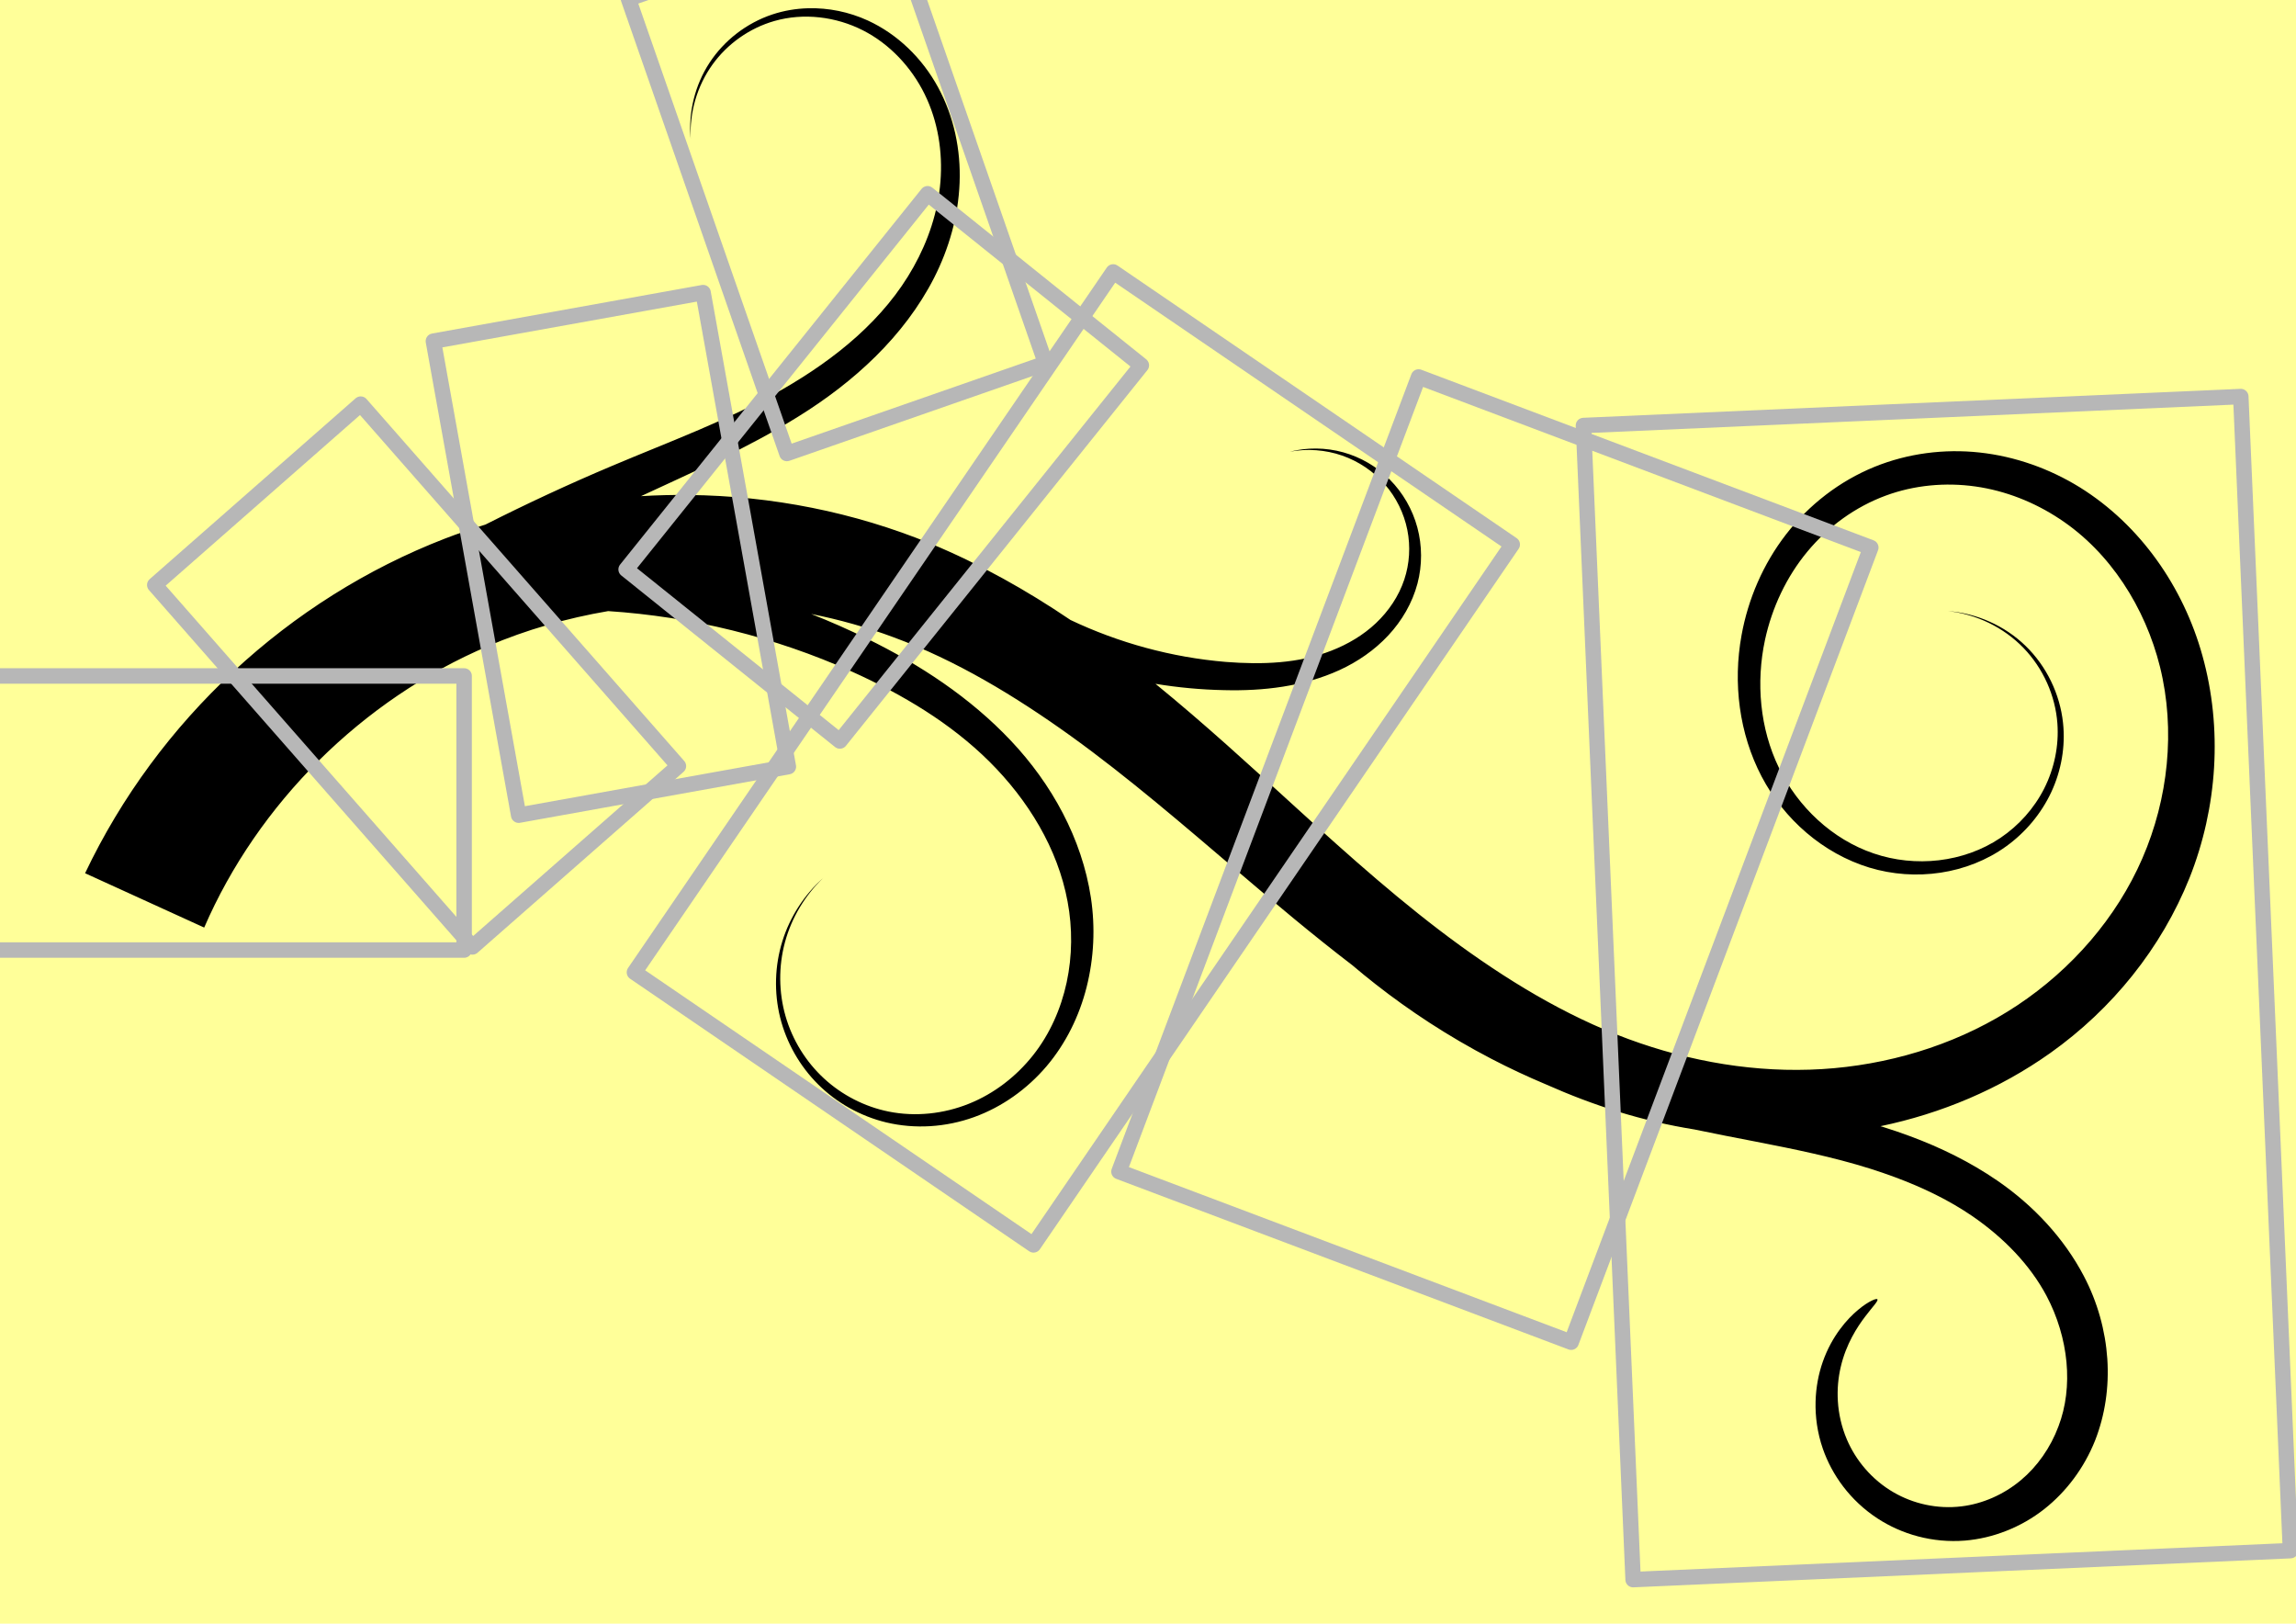
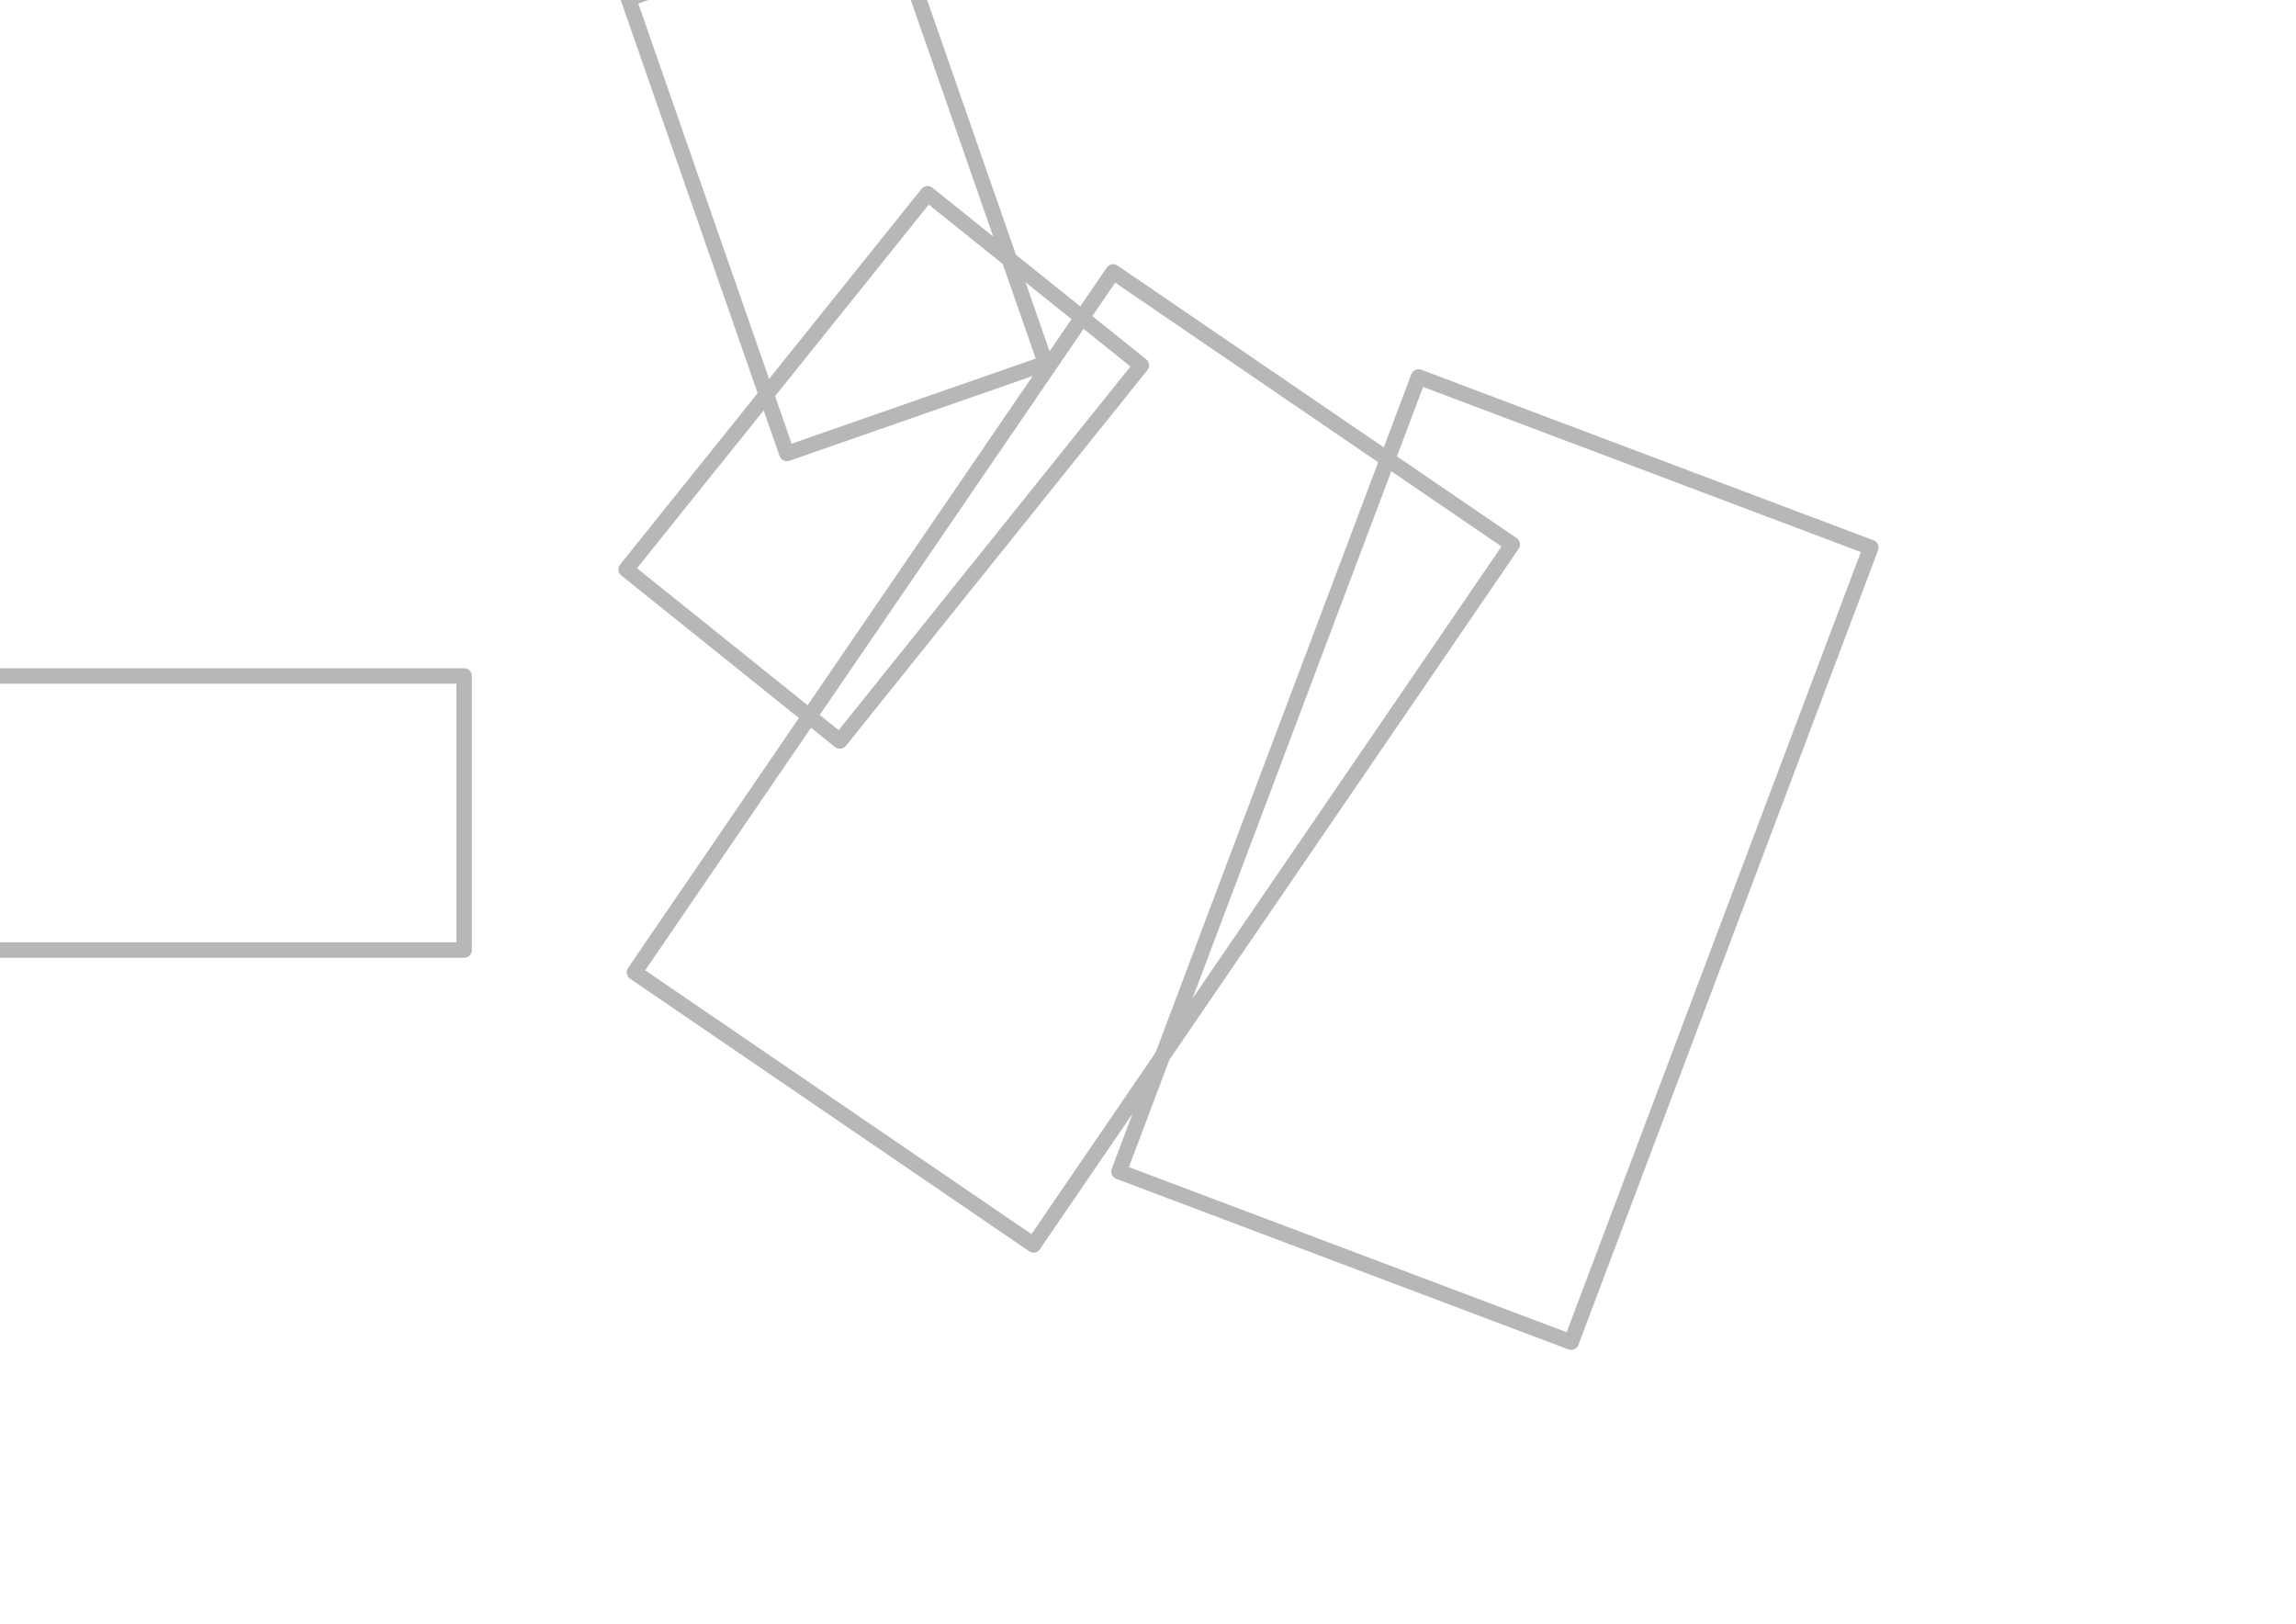
<svg xmlns="http://www.w3.org/2000/svg" xmlns:ns1="http://sozi.baierouge.fr" id="svg3001" version="1.1" viewBox="0 0 1052.4 744.09">
  <g id="layer1" transform="translate(0 -308.27)">
-     <rect id="rect3813" stroke-linejoin="round" transform="translate(0 308.27)" height="913.16" width="1248.7" stroke="#b7b7b7" stroke-linecap="round" y="-104.35" x="-127.03" stroke-width="1.063" fill="#ff9" />
-     <path id="path3009" d="m370.44 3.781c-5.59 0.147-11.15 1.088-16.44 2.844-11.81 3.933-22.11 11.915-28.81 22.187-6.7 10.275-9.73 22.753-8.6 34.782-0.61-12.067 2.98-24.231 9.91-33.906 6.92-9.678 17.17-16.852 28.44-20.063 13.46-3.854 28.27-1.994 40.59 4.281 12.34 6.276 22.26 16.955 28.31 29.282 6.07 12.34 8.32 26.424 7.22 40.093-1.1 13.684-5.58 27.029-12.31 39.029-13.39 24.06-35.83 42.21-60.16 56.16-24.41 13.91-51.31 23.73-78.18 35.09-19.59 8.27-38.91 17.24-57.91 26.85-6.25 1.94-12.46 4.07-18.59 6.43-35.78 13.86-68.69 34.68-96.79 60.78-28.113 26.08-51.455 57.5-68.12 92.57l54.594 24.9c12.266-28.34 30.376-54.52 52.626-76.62 22.27-22.08 48.71-40.16 77.56-52.41 17.5-7.46 36.02-12.77 54.97-16 38.35 2.51 76.42 11.9 111.72 27.72 23.21 10.47 45.24 23.59 63 41.22 17.7 17.6 31.38 39.82 35.87 64.19 2.28 12.17 2.18 24.89-0.43 37.06-2.61 12.08-7.72 23.68-15.38 33.34-7.69 9.72-17.88 17.62-29.44 22.25-11.54 4.64-24.53 6.06-36.81 3.57-10.93-2.21-21.31-7.52-29.59-15.16-8.29-7.64-14.48-17.62-17.63-28.56s-3.26-22.84-0.25-33.94 9.14-21.43 17.57-29.44c-8.71 7.7-15.3 17.85-18.79 29.07-3.48 11.21-3.86 23.45-1 34.96 2.87 11.51 8.97 22.25 17.47 30.69 8.51 8.44 19.36 14.51 31.13 17.35 13.22 3.17 27.38 2.23 40.25-2.41 12.86-4.64 24.35-12.86 33.25-23.31 8.86-10.44 15.03-23.03 18.37-36.28 3.37-13.33 4.02-27.32 1.97-40.97-4.13-27.15-17.98-52.18-36.72-72-18.69-19.81-41.72-34.86-65.78-46.66-8.41-4.15-16.98-7.93-25.72-11.37 12.86 2.56 25.52 6.1 37.78 10.68 28.53 10.53 55.56 26.79 81.5 45.44 26.16 18.87 51.15 40.44 76.69 62.19 16.86 14.4 34.05 28.86 52.03 42.62 3.47 2.96 7.09 5.9 10.85 8.85 15.3 11.98 33 23.73 53.06 34.15 7.98 4.15 16.34 8.07 25.03 11.72 10.7 4.75 21.68 8.95 32.97 12.44 11.43 3.52 23.12 6.25 34.94 8.15 9.34 1.97 18.78 3.76 28.25 5.6 17.51 3.42 35.17 6.98 52.31 12.37 3.79 1.2 7.57 2.49 11.31 3.88 12.87 4.77 24.94 10.6 35.63 17.94 7.16 4.93 13.76 10.52 19.5 16.62 5.73 6.11 10.61 12.74 14.37 19.81 5.07 9.56 8.19 20.07 9.16 30.38 0.96 10.31-0.22 20.43-3.66 29.44-3.65 9.79-9.72 18.41-17.19 24.65-3.99 3.35-8.41 6.07-13.03 8.1-4.61 2.02-9.42 3.36-14.19 3.93-5.56 0.69-11.15 0.38-16.43-0.75-5.29-1.12-10.25-3.08-14.66-5.62-5.08-2.92-9.49-6.68-13.09-10.85-3.6-4.16-6.39-8.73-8.38-13.37-2.51-5.85-3.8-11.88-4.15-17.53-0.36-5.65 0.19-10.92 1.28-15.63 1.23-5.36 3.15-9.99 5.19-13.84 2.03-3.85 4.18-6.94 6.03-9.37 1.84-2.44 3.37-4.22 4.37-5.5 1.01-1.29 1.48-2.1 1.25-2.41s-1.13-0.12-2.65 0.62c-1.53 0.75-3.66 2.08-6.19 4.19s-5.46 5.02-8.35 8.94-5.75 8.87-7.87 14.94c-1.86 5.32-3.12 11.49-3.28 18.25-0.17 6.75 0.76 14.11 3.34 21.56 2.06 5.91 5.14 11.8 9.31 17.28 4.18 5.48 9.47 10.56 15.82 14.69 5.51 3.58 11.76 6.41 18.53 8.18 6.76 1.78 14.04 2.51 21.5 1.91 6.35-0.53 12.72-2.01 18.87-4.44 6.16-2.42 12.09-5.76 17.5-10.03 10.06-7.95 18.23-18.81 23.25-31.4 4.58-11.69 6.46-24.48 5.6-37.41-0.87-12.93-4.48-26-10.75-37.94-4.57-8.71-10.35-16.81-17.07-24.15-6.71-7.35-14.36-13.94-22.65-19.63-12.32-8.46-25.88-15.12-39.97-20.34-4.09-1.52-8.18-2.92-12.28-4.19-0.42-0.13-0.84-0.25-1.25-0.38 27.87-5.79 54.61-17.04 77.87-33.56 28.29-20.09 50.91-48.03 63.79-80.25 12.8-32.26 15.2-68.48 5.9-101.84-8.7-31.37-28.4-59.84-56.19-77.13-13.91-8.59-29.66-14.19-45.93-15.96-16.29-1.78-32.99 0.41-48.16 6.56-16.1 6.56-30.11 17.44-40.6 31-10.47 13.55-17.36 29.58-20.37 46.22-3.99 21.86-1.09 45.02 9.19 64.68 10.31 19.69 28.23 35.29 49.34 41.75 10.6 3.22 21.84 3.99 32.69 2.35 10.82-1.63 21.27-5.7 30.12-12.1 8.87-6.4 16.07-15.02 20.66-24.87 4.59-9.86 6.51-20.9 5.37-31.63-1.42-13.39-7.65-26.12-17.21-35.37-9.57-9.26-22.39-14.94-35.5-15.91 13.07 1.4 25.53 7.51 34.56 16.85s14.63 21.85 15.56 34.65c0.75 10.27-1.45 20.7-6.06 29.82-4.61 9.11-11.65 16.95-20.06 22.62-8.38 5.65-18.21 9.07-28.22 10.25-10.06 1.18-20.35 0.11-29.85-3.13-19-6.43-34.77-21.34-43.46-39.28-8.73-17.96-10.56-39.06-6.38-58.56 3.21-14.86 9.87-28.96 19.44-40.5 9.56-11.53 22.1-20.58 35.94-25.66 13.02-4.81 27.32-6.12 41.06-4.18 13.75 1.93 27.03 7.19 38.62 14.87 23.2 15.26 39.27 40.71 46 67.81 7.17 28.99 3.78 60.46-8.09 87.76-11.86 27.34-32.43 50.81-57.25 67.31-24.85 16.53-54.23 26.15-84.03 28.84-29.84 2.7-60.31-1.66-88.81-11.41-29.35-9.98-56.8-26.08-82.66-44.81-26.13-18.96-50.61-40.86-75.28-63.31-20.78-18.95-41.82-38.29-64.32-56.62 10.44 1.72 20.97 2.69 31.5 2.9 17.77 0.44 36.28-1.61 52.91-9.22 8.32-3.83 16-9.12 22.28-15.84 6.29-6.73 11.06-14.93 13.41-23.81 2.22-8.45 2.16-17.36-0.06-25.66-2.23-8.3-6.62-15.91-12.57-21.91s-13.42-10.34-21.43-12.56-16.52-2.29-24.44-0.28c8.03-1.5 16.38-0.86 23.97 1.78 7.58 2.64 14.41 7.27 19.59 13.22 5.19 5.95 8.76 13.24 10.28 20.84 1.53 7.61 1.01 15.56-1.4 22.78-2.53 7.62-7.18 14.47-13 19.97-5.83 5.51-12.89 9.67-20.41 12.6-15.03 5.9-31.85 6.46-48.47 5.15-24.75-2.08-48.99-8.71-71.19-19.25-0.02-0.01-0.03-0.05-0.06-0.06-19.89-13.45-41.17-25.45-64.03-34.94-35.07-14.4-72.83-21.85-110.75-22.25-7.31-0.08-14.63 0.09-21.94 0.54 24.03-11.2 48.95-22.02 72.19-36.54 25.26-15.68 48.4-36.61 62.16-63.53 6.85-13.49 11.09-28.381 11.68-43.529 0.6-15.161-2.64-30.484-9.87-43.781-7.24-13.308-18.58-24.361-32.25-30.625-8.56-3.914-17.97-5.839-27.28-5.594z" transform="translate(0 308.27)" />
    <rect id="rect3815" stroke-linejoin="round" transform="rotate(90)" height="220.73" width="125.61" stroke="#b7b7b7" stroke-linecap="round" y="-212.74" x="618.05" stroke-width="7.087" fill="none" />
-     <rect id="rect3817" stroke-linejoin="round" transform="rotate(138.72)" height="220.73" width="125.61" stroke="#b7b7b7" stroke-linecap="round" y="-700.65" x="201.32" stroke-width="7.087" fill="none" />
-     <rect id="rect3819" stroke-linejoin="round" transform="rotate(169.8)" height="220.73" width="125.61" stroke="#b7b7b7" stroke-linecap="round" y="-713.18" x="-238.84" stroke-width="7.087" fill="none" />
    <rect id="rect3821" stroke-linejoin="round" transform="matrix(-.78 -.626 .626 -.78 0 0)" height="220.73" width="125.61" stroke="#b7b7b7" stroke-linecap="round" y="-264.27" x="-705.64" stroke-width="7.087" fill="none" />
    <rect id="rect3823" stroke-linejoin="round" transform="matrix(-.944 .329 -.329 -.944 0 0)" height="220.73" width="125.61" stroke="#b7b7b7" stroke-linecap="round" y="-606.24" x="-296.4" stroke-width="7.087" fill="none" />
    <rect id="rect3825" stroke-linejoin="round" transform="matrix(-.826 -.564 .564 -.825 0 0)" height="389.07" width="221.45" stroke="#b7b7b7" stroke-linecap="round" y="-458.9" x="-886.85" stroke-width="7.087" fill="none" />
    <rect id="rect3827" stroke-linejoin="round" transform="matrix(-.936 -.353 .353 -.936 0 0)" height="389.07" width="221.45" stroke="#b7b7b7" stroke-linecap="round" y="-609.63" x="-999.32" stroke-width="7.087" fill="none" />
-     <rect id="rect3829" stroke-linejoin="round" transform="matrix(-.999 .044 -.043 -.999 0 0)" height="529.43" width="301.6" stroke="#b7b7b7" stroke-linecap="round" y="-1064.2" x="-1005.1" stroke-width="7.087" fill="none" />
  </g>
  <style id="sozi-style" ns1:version="12.06-13110110">#sozi-toc text{fill:#eff;font-family:Verdana,sans-serif;font-size:12pt}#sozi-toc text:hover{fill:#0cf;cursor:pointer}#sozi-toc text.sozi-toc-current{fill:#fa4}#sozi-toc-background{stroke:#222;stroke-opacity:.1;stroke-width:10;fill:#222;fill-opacity:.9}.sozi-toc-arrow{fill:#eff;fill-opacity:.75;stroke:none}.sozi-toc-arrow:hover{fill:#0cf}#sozi-framenumber circle{stroke:#222;stroke-opacity:.1;stroke-width:4;fill:#222;fill-opacity:.9}#sozi-framenumber text{fill:#eff;font-family:Verdana,sans-serif;font-size:12pt}</style>
  <ns1:frame id="frame1" ns1:transition-zoom-percent="0.0" ns1:title="1" ns1:transition-duration-ms="1000.0" ns1:transition-profile="decelerate-accelerate" ns1:timeout-enable="true" ns1:timeout-ms="5000.0" ns1:refid="rect3815" ns1:clip="true" ns1:sequence="1" ns1:hide="true" />
  <ns1:frame id="frame2" ns1:transition-zoom-percent="0.0" ns1:title="2" ns1:transition-duration-ms="1000.0" ns1:transition-profile="accelerate-decelerate" ns1:timeout-enable="true" ns1:timeout-ms="5000.0" ns1:refid="rect3817" ns1:clip="true" ns1:sequence="2" ns1:hide="true" />
  <ns1:frame id="frame3" ns1:transition-zoom-percent="0.0" ns1:title="3" ns1:transition-duration-ms="1000.0" ns1:transition-profile="strong-accelerate-decelerate" ns1:timeout-enable="true" ns1:timeout-ms="5000.0" ns1:refid="rect3819" ns1:clip="true" ns1:sequence="3" ns1:hide="true" />
  <ns1:frame id="frame4" ns1:transition-zoom-percent="0.0" ns1:title="4" ns1:transition-duration-ms="1000.0" ns1:transition-profile="decelerate-accelerate" ns1:timeout-enable="true" ns1:timeout-ms="5000.0" ns1:refid="rect3821" ns1:clip="true" ns1:sequence="4" ns1:hide="true" />
  <ns1:frame id="frame5" ns1:transition-zoom-percent="0.0" ns1:title="5" ns1:transition-duration-ms="1000.0" ns1:transition-profile="decelerate-accelerate" ns1:timeout-enable="true" ns1:timeout-ms="5000.0" ns1:refid="rect3823" ns1:clip="true" ns1:sequence="5" ns1:hide="true" />
  <ns1:frame id="frame6" ns1:transition-zoom-percent="0.0" ns1:title="6" ns1:transition-duration-ms="1000.0" ns1:transition-profile="accelerate-decelerate" ns1:timeout-enable="true" ns1:timeout-ms="5000.0" ns1:refid="rect3825" ns1:clip="true" ns1:sequence="6" ns1:hide="true" />
  <ns1:frame id="frame7" ns1:transition-zoom-percent="0.0" ns1:title="7" ns1:transition-duration-ms="1000.0" ns1:transition-profile="accelerate-decelerate" ns1:timeout-enable="true" ns1:timeout-ms="5000.0" ns1:refid="rect3827" ns1:clip="true" ns1:sequence="7" ns1:hide="true" />
  <ns1:frame id="frame8" ns1:transition-zoom-percent="0.0" ns1:title="8" ns1:transition-duration-ms="1000.0" ns1:transition-profile="decelerate-accelerate" ns1:timeout-enable="true" ns1:timeout-ms="5000.0" ns1:refid="rect3829" ns1:clip="true" ns1:sequence="8" ns1:hide="true" />
</svg>